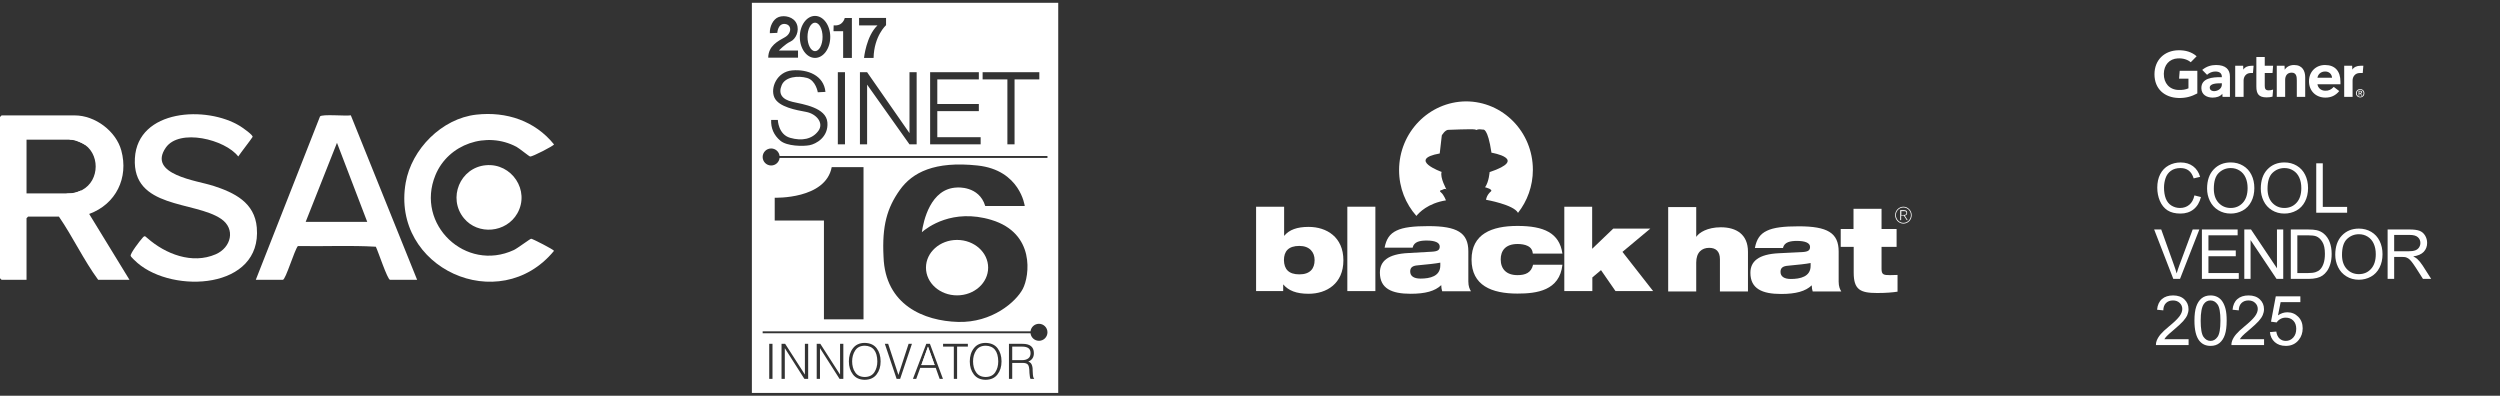
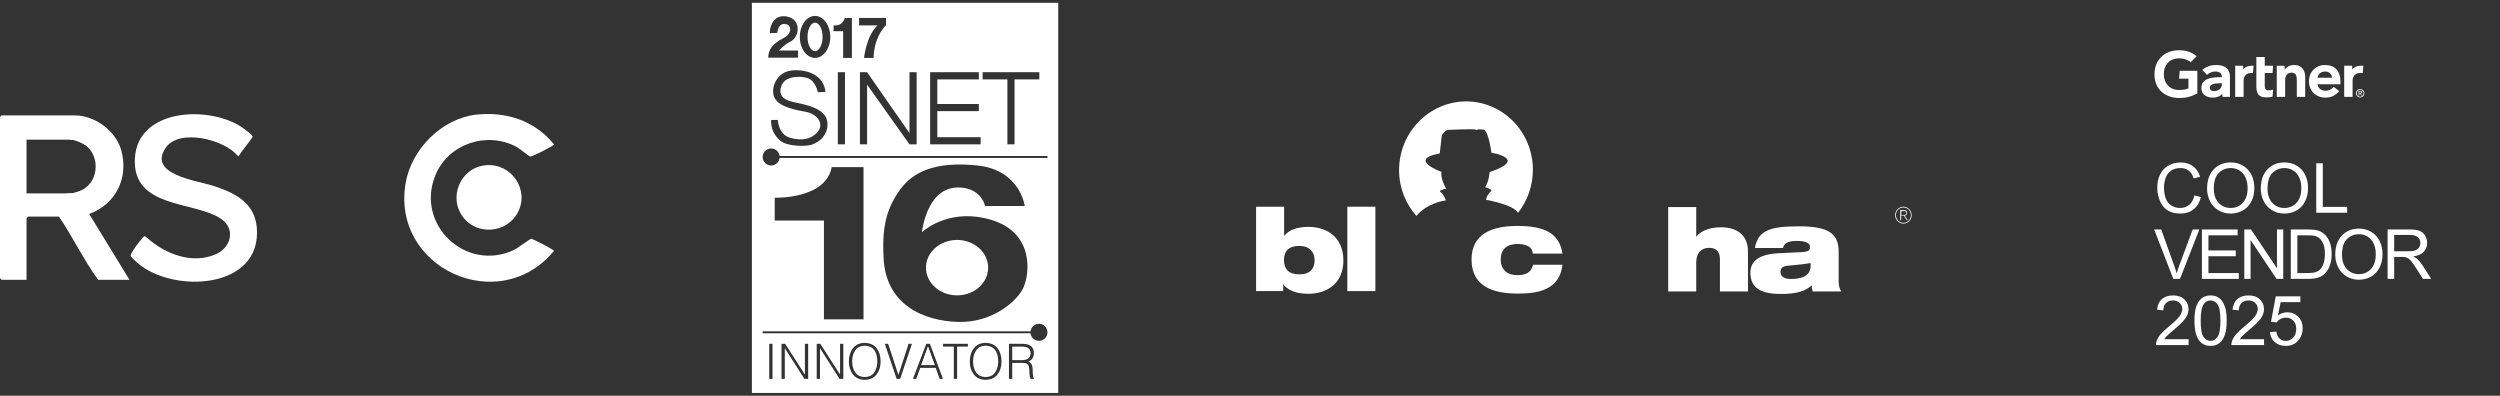
<svg xmlns="http://www.w3.org/2000/svg" width="398" height="63" viewBox="0 0 398 63" fill="none">
  <rect x="0" y="0" width="398" height="63" fill="#333333" stroke="none" />
  <path d="M77.351 26.304C73.235 26.678 71.244 31.544 73.843 34.728C76.094 37.486 80.602 37.069 82.361 33.966C84.415 30.344 81.477 25.93 77.351 26.304Z" fill="white" />
  <path d="M84.561 38.006C84.397 38.011 82.368 39.542 81.814 39.8C74.135 43.374 66.099 35.733 69.316 27.893C71.36 22.91 77.462 20.838 82.23 23.378C82.698 23.628 84.234 24.904 84.404 24.921C84.763 24.956 88.192 23.2 88.196 22.987C85.173 19.24 80.616 17.715 75.828 18.25C70.333 18.866 65.531 23.735 64.59 29.07C62.189 42.681 79.482 50.524 88.199 39.934C88.152 39.734 84.768 37.998 84.561 38.005V38.006Z" fill="white" />
  <path d="M19.309 23.947C18.47 20.88 15.149 18.373 11.912 18.373H0.253C0.235 18.373 0 18.606 0 18.625V44.295C0 44.313 0.235 44.547 0.253 44.547H4.224V34.731C4.224 34.713 4.459 34.48 4.478 34.48H9.378C11.61 37.736 13.304 41.377 15.629 44.547H20.614L14.197 34.06C18.466 32.502 20.506 28.309 19.309 23.947ZM13.064 30.255C12.896 30.344 11.814 30.789 11.743 30.789H4.224V22.232H11.743C11.814 22.232 12.896 22.675 13.064 22.765C15.967 24.299 15.944 28.733 13.064 30.257V30.255Z" fill="white" />
-   <path d="M50.945 18.539L40.723 44.545H45.031C45.472 44.545 46.882 39.795 47.425 39.169C51.552 39.25 55.752 39.035 59.833 39.278C60.179 39.948 61.688 44.543 62.097 44.543H66.405L55.852 18.359C55.061 18.51 51.288 18.128 50.945 18.539ZM48.664 35.319L53.647 22.733L58.464 35.319H48.664Z" fill="white" />
  <path d="M40.885 36.243C40.547 32.231 37.331 30.676 33.92 29.569C31.443 28.765 23.432 27.812 26.384 23.519C28.537 20.388 35.834 22.188 37.929 24.913C38.389 24.225 39.898 22.302 40.207 21.807C40.371 21.546 38.651 20.339 38.233 20.083C32.896 16.782 21.918 17.366 21.474 25.19C21.016 33.258 30.97 31.963 35.197 34.842C37.553 36.446 36.799 39.416 34.342 40.481C30.584 42.112 26.335 40.436 23.474 37.917C23.337 37.797 23.175 37.666 23.157 37.652C22.949 37.498 22.765 37.792 22.643 37.924C22.288 38.307 20.703 40.36 20.801 40.736C20.85 40.924 21.663 41.671 21.881 41.859C27.612 46.8 41.709 46.056 40.883 36.245L40.885 36.243Z" fill="white" />
  <path d="M10.779 21.396L11.102 22.232C11.102 22.232 11.979 22.168 13.503 23.035C15.027 23.903 12.741 21.181 12.741 21.181L10.777 21.396H10.779Z" fill="white" />
  <path d="M12.863 30.349C12.863 30.349 11.905 30.789 10.955 30.789C10.005 30.789 10.891 31.46 10.891 31.46L13.846 31.7L12.863 30.351V30.349Z" fill="white" />
  <g clip-path="url(#clip0_10607_2923)">
    <path d="M156.906 55.036C156.22 55.048 155.717 55.3 155.398 55.79C155.074 56.278 154.91 56.86 154.91 57.537C154.91 57.862 154.951 58.176 155.031 58.476C155.104 58.774 155.224 59.036 155.39 59.263C155.71 59.755 156.22 60.007 156.922 60.018C157.62 60.007 158.129 59.755 158.448 59.263C158.763 58.783 158.921 58.208 158.921 57.535C158.897 55.901 158.226 55.066 156.906 55.034V55.036Z" fill="white" />
    <path d="M146.676 58.118H148.796L147.736 55.184L146.676 58.118Z" fill="white" />
    <path d="M137.656 55.036C136.97 55.048 136.467 55.3 136.148 55.79C135.824 56.278 135.66 56.86 135.66 57.537C135.66 57.862 135.701 58.176 135.781 58.476C135.854 58.774 135.974 59.036 136.14 59.263C136.46 59.755 136.97 60.007 137.672 60.018C138.37 60.007 138.879 59.755 139.198 59.263C139.513 58.783 139.671 58.208 139.671 57.535C139.647 55.901 138.976 55.066 137.656 55.034V55.036Z" fill="white" />
    <path d="M129.754 8.146C130.416 8.146 130.952 7.13 130.952 5.877C130.952 4.624 130.416 3.608 129.754 3.608C129.092 3.608 128.555 4.624 128.555 5.877C128.555 7.13 129.091 8.146 129.754 8.146Z" fill="white" />
    <path d="M152.364 47.023C155.098 47.023 157.314 45.047 157.314 42.61C157.314 40.172 155.098 38.196 152.364 38.196C149.63 38.196 147.414 40.172 147.414 42.61C147.414 45.047 149.63 47.023 152.364 47.023Z" fill="white" />
    <path d="M164.068 56.225C164.068 56.017 164.033 55.845 163.962 55.705C163.891 55.565 163.794 55.459 163.669 55.387C163.421 55.246 163.117 55.178 162.758 55.183H161.145V57.334H162.729C163.118 57.334 163.436 57.246 163.685 57.069C163.934 56.891 164.063 56.61 164.068 56.223V56.225Z" fill="white" />
    <path d="M119.699 0.45V62.55H168.47V0.45H119.699ZM156.431 11.496H165.461V12.637H161.517V22.982H160.376V12.637H156.432V11.496H156.431ZM148.077 21.841V11.496H155.831V12.637H149.218V16.552H155.831V17.693H149.218V21.84H156.12V22.98H148.076V21.84L148.077 21.841ZM144.791 11.496H145.931V22.982H144.791L138.043 13.473V22.982H136.902V11.496H138.043L144.791 21.193V11.496ZM136.766 2.86H141.059V4.006C141.059 4.006 139.15 5.712 139.073 9.218H137.552C137.552 9.218 137.901 5.747 139.692 4.046H136.766V2.86ZM132.719 4.034C134.214 4.202 134.485 2.861 134.485 2.861H135.62V9.22H134.228V4.962H132.693L132.719 4.034ZM134.523 11.496V22.982H133.382V11.496H134.523ZM129.753 2.534C131.092 2.534 132.177 4.031 132.177 5.877C132.177 7.723 131.092 9.22 129.753 9.22C128.414 9.22 127.33 7.723 127.33 5.877C127.33 4.031 128.414 2.534 129.753 2.534ZM128.355 17.82C126.789 17.53 123.986 17.046 123.289 15.539C122.592 14.03 123.657 11.421 126.112 11.207C128.567 10.993 131.159 11.999 131.41 14.63L130.193 14.688C130.193 14.688 129.884 12.793 128.472 12.406C127.06 12.02 125.031 12.194 124.451 13.547C123.871 14.901 124.47 15.828 126.171 16.216C127.872 16.602 131.527 17.125 131.721 19.483C131.915 21.841 129.903 22.924 128.878 23.118C127.852 23.312 125.296 23.292 124.236 22.403C123.174 21.514 122.71 20.373 122.768 19.097H123.831C123.831 19.097 123.889 21.397 125.784 21.94C127.678 22.482 129.302 22.152 130.27 20.857C131.236 19.562 129.921 18.111 128.355 17.821V17.82ZM124.958 3.814C123.824 3.711 123.746 5.232 123.746 5.232L122.56 5.283C122.509 4.277 123.05 3.04 123.978 2.705C124.907 2.371 126.376 2.679 126.839 3.809C127.303 4.939 126.685 6.237 125.833 6.625C124.982 7.011 124.004 8.043 124.004 8.043H127.045V9.177H122.301C122.327 7.295 123.848 6.548 124.957 5.928C126.065 5.309 126.091 3.917 124.957 3.814H124.958ZM122.981 60.317H122.46V54.736H122.981V60.317ZM128.66 60.317H128.057L124.957 55.448H124.941V60.317H124.42V54.736H124.996L128.124 59.613H128.139V54.736H128.66V60.317ZM134.259 60.317H133.657L130.556 55.448H130.541V60.317H130.02V54.736H130.596L133.723 59.613H133.738V54.736H134.259V60.317ZM139.561 59.598C139.134 60.166 138.502 60.455 137.663 60.464C136.83 60.454 136.201 60.166 135.78 59.598C135.353 59.038 135.141 58.35 135.141 57.536C135.141 56.723 135.356 56.002 135.788 55.449C136.215 54.886 136.831 54.6 137.639 54.589C138.494 54.6 139.135 54.883 139.562 55.44C139.983 55.993 140.195 56.691 140.195 57.533C140.195 58.376 139.985 59.036 139.562 59.596L139.561 59.598ZM143.302 60.317H142.741L140.865 54.736H141.396L143.028 59.696L144.648 54.736H145.18L143.303 60.317H143.302ZM149.592 60.317L148.968 58.563H146.502L145.863 60.317H145.339L147.464 54.736H148.044L150.118 60.317H149.594H149.592ZM154.084 55.184H152.37V60.319H151.849V55.184H150.137V54.737H154.084V55.184ZM158.809 59.598C158.381 60.166 157.75 60.455 156.911 60.464C156.078 60.454 155.449 60.166 155.028 59.598C154.601 59.038 154.389 58.35 154.389 57.536C154.389 56.723 154.604 56.002 155.036 55.449C155.463 54.886 156.079 54.6 156.887 54.589C157.742 54.6 158.383 54.883 158.81 55.44C159.231 55.993 159.443 56.691 159.443 57.533C159.443 58.376 159.233 59.036 158.81 59.596L158.809 59.598ZM164.629 60.317H164.054C164.002 60.214 163.967 60.08 163.948 59.916C163.924 59.754 163.904 59.583 163.889 59.401C163.884 59.212 163.877 59.035 163.867 58.868C163.851 58.704 163.833 58.569 163.813 58.467C163.784 58.31 163.739 58.188 163.678 58.099C163.615 58.005 163.533 57.936 163.434 57.891C163.339 57.846 163.234 57.814 163.121 57.797C163.06 57.786 163 57.782 162.942 57.782H161.146V60.319H160.625V54.737H162.747C163.967 54.725 164.582 55.213 164.593 56.202C164.604 56.864 164.307 57.318 163.702 57.565C163.871 57.623 164.004 57.703 164.099 57.803C164.19 57.914 164.257 58.039 164.296 58.177C164.343 58.317 164.373 58.464 164.389 58.62C164.404 58.774 164.408 58.925 164.404 59.074C164.419 59.483 164.443 59.774 164.478 59.945C164.516 60.108 164.566 60.214 164.631 60.263V60.316L164.629 60.317ZM165.402 54.254C164.707 54.254 164.134 53.73 164.058 53.056H121.414V52.747H164.058C164.136 52.073 164.707 51.549 165.402 51.549C166.15 51.549 166.756 52.155 166.756 52.903C166.756 53.651 166.15 54.257 165.402 54.257V54.254ZM123.334 35.112V31.477C123.334 31.477 131.436 31.761 132.409 26.605H137.472V50.839H131.171V35.112H123.334ZM157.829 35.009C164.841 37.124 163.913 43.929 162.83 45.992C161.747 48.055 157.932 51.405 152.518 51.251C147.105 51.096 140.916 48.57 140.659 40.886C140.401 35.936 141.225 33.101 143.237 30.264C145.248 27.429 148.806 25.623 155.611 26.346C162.418 27.068 163.139 32.79 163.139 32.79H156.849C155.869 29.541 152.362 29.852 152.362 29.852C148.115 29.981 147.01 35.211 146.758 36.966C147.611 36.223 151.632 33.14 157.829 35.008V35.009ZM166.756 25.148H124.111C124.034 25.822 123.463 26.346 122.768 26.346C122.02 26.346 121.414 25.74 121.414 24.992C121.414 24.243 122.02 23.637 122.768 23.637C123.463 23.637 124.036 24.162 124.111 24.836H166.756V25.145V25.148Z" fill="white" />
    <path d="M146.676 58.118L147.736 55.183L148.796 58.118H146.676Z" fill="white" />
  </g>
  <g clip-path="url(#clip1_10607_2923)">
    <path d="M265.574 32.969H270.038V37.681H270.068C270.487 37.038 271.805 36.182 273.962 36.182C276.419 36.182 278.276 37.314 278.276 40.068V46.402H273.812V41.261C273.812 40.007 273.153 39.456 272.105 39.456C270.937 39.456 270.038 40.16 270.038 41.812V46.402H265.574V32.969Z" fill="white" />
    <path d="M279.383 39.456C279.653 38.079 280.192 37.253 281.3 36.733C282.379 36.212 283.996 36.029 286.363 36.029C290.916 36.029 292.714 37.069 292.714 40.037V44.842C292.714 45.606 292.924 46.066 293.133 46.402H288.58C288.49 46.127 288.43 45.79 288.43 45.423C287.441 46.371 285.914 46.8 283.547 46.8C280.551 46.8 278.664 45.974 278.664 43.434C278.664 41.629 279.922 40.466 283.218 40.313L286.962 40.129C287.861 40.068 288.16 39.854 288.16 39.303C288.16 38.66 287.352 38.354 286.093 38.354C285.075 38.354 284.056 38.507 283.847 39.486H279.383V39.456ZM288.25 41.873C287.501 42.026 286.243 42.149 284.655 42.302C283.847 42.363 283.457 42.638 283.457 43.281C283.457 43.985 283.996 44.413 285.105 44.413C286.603 44.413 288.25 44.046 288.25 42.332V41.873Z" fill="white" />
-     <path d="M293.012 36.457H295.079V33.244H299.542V36.457H301.939V39.303H299.542V42.822C299.542 43.74 299.902 43.801 300.89 43.801C301.25 43.801 301.669 43.77 302.089 43.77V46.433C301.31 46.555 300.231 46.647 298.853 46.647C296.157 46.647 295.109 46.127 295.109 43.403V39.303H293.042V36.457H293.012Z" fill="white" />
    <path d="M230.194 31.898C230.194 31.898 229.864 31.01 229.415 30.643C228.965 30.307 229.565 30.245 229.565 30.245C229.565 30.245 230.104 29.909 230.284 30.184C230.284 30.184 229.205 28.256 229.505 27.369C229.505 27.369 223.963 25.38 229.205 24.431L229.535 21.555C229.535 21.555 230.074 20.606 230.643 20.668C230.643 20.668 234.298 20.515 234.777 20.606L235.107 20.698C235.107 20.698 235.167 20.484 236.125 20.637C236.125 20.637 236.844 20.3 237.443 24.309C237.443 24.309 243.435 25.288 237.144 27.4C237.144 27.4 237.054 28.899 236.425 29.817C236.425 29.817 237.893 30.154 237.264 30.551C237.264 30.551 236.694 31.041 236.574 31.806C236.574 31.806 240.978 32.571 241.667 33.887C243.135 32.02 244.034 29.633 244.034 27.032C244.034 21.004 239.271 16.139 233.369 16.139C227.498 16.2 222.734 21.065 222.734 27.094C222.734 29.909 223.783 32.449 225.49 34.376C225.91 33.856 227.318 32.357 230.194 31.898Z" fill="white" />
    <path d="M199.969 32.908H204.432V37.528H204.462C205.241 36.58 206.499 36.121 208.327 36.121C211.203 36.121 213.869 37.742 213.869 41.445C213.869 45.148 211.203 46.769 208.327 46.769C206.35 46.769 205.121 46.249 204.313 45.301H204.283V46.341H199.969V32.908ZM206.859 43.679C208.596 43.679 209.285 42.73 209.285 41.414C209.285 40.129 208.477 39.15 206.859 39.15C205.121 39.15 204.402 40.007 204.402 41.414C204.432 42.853 205.151 43.679 206.859 43.679Z" fill="white" />
    <path d="M214.496 32.908H218.96V46.341H214.496V32.908Z" fill="white" />
-     <path d="M220.429 39.425C220.698 38.048 221.237 37.222 222.346 36.702C223.424 36.182 225.042 35.998 227.409 35.998C231.962 35.998 233.759 37.039 233.759 40.007V44.811C233.759 45.576 233.969 46.035 234.179 46.372H229.595C229.506 46.066 229.446 45.76 229.446 45.392C228.457 46.341 226.929 46.769 224.563 46.769C221.567 46.769 219.68 45.943 219.68 43.403C219.68 41.598 220.938 40.435 224.233 40.282L228.008 40.068C228.906 40.007 229.206 39.793 229.206 39.242C229.206 38.599 228.397 38.293 227.139 38.293C226.12 38.293 225.102 38.446 224.892 39.425H220.429ZM229.296 41.812C228.547 41.965 227.289 42.088 225.701 42.241C224.892 42.302 224.503 42.577 224.503 43.22C224.503 43.924 225.042 44.352 226.15 44.352C227.648 44.352 229.296 43.985 229.296 42.271V41.812Z" fill="white" />
    <path d="M244.036 40.404C243.976 39.792 243.706 39.395 243.197 39.15C242.777 38.936 242.178 38.844 241.609 38.844C239.602 38.844 238.913 39.976 238.913 41.292C238.913 42.822 239.812 43.801 241.579 43.801C242.837 43.801 243.766 43.434 244.065 42.149H248.739C248.289 46.28 244.635 46.739 241.579 46.739C237.475 46.739 234.27 45.453 234.27 41.322C234.27 37.253 237.475 35.968 241.579 35.968C245.773 35.968 248.259 37.069 248.739 40.374H244.036V40.404Z" fill="white" />
-     <path d="M249.008 32.908H253.471V39.609L256.827 36.396H262.728L258.294 40.099L263.177 46.341H257.186L254.879 43.006L253.501 44.168V46.341H249.038V32.908H249.008Z" fill="white" />
    <path d="M303.021 32.908C303.74 32.908 304.339 33.52 304.339 34.254C304.339 35.019 303.74 35.6 303.021 35.6C302.302 35.6 301.703 34.988 301.703 34.254C301.703 33.52 302.302 32.908 303.021 32.908ZM303.021 35.478C303.68 35.478 304.22 34.927 304.22 34.254C304.22 33.581 303.68 33.03 303.021 33.03C302.362 33.03 301.823 33.581 301.823 34.254C301.853 34.958 302.392 35.478 303.021 35.478ZM302.512 33.458H303.111C303.411 33.458 303.62 33.55 303.62 33.887C303.62 34.162 303.471 34.285 303.231 34.315L303.71 35.05H303.56L303.081 34.315H302.662V35.05H302.512V33.458ZM302.662 34.223H302.991C303.291 34.223 303.501 34.193 303.501 33.917C303.501 33.673 303.351 33.611 303.141 33.611H302.692V34.223H302.662Z" fill="white" />
  </g>
  <g clip-path="url(#clip2_10607_2923)">
    <mask id="mask0_10607_2923" style="mask-type:luminance" maskUnits="userSpaceOnUse" x="282" y="-9" width="120" height="90">
      <path d="M282.805 80.765H401.384V-8.17H282.805V80.765Z" fill="white" />
    </mask>
    <g mask="url(#mask0_10607_2923)">
      <path d="M376.244 10.47L376.148 11.625H375.676C374.923 11.625 374.531 12.229 374.531 12.808V15.417H373.196V10.47H374.461L374.49 11.087C374.755 10.664 375.219 10.47 375.792 10.47H376.244ZM366.988 15.417H365.652V12.802C365.652 12.254 365.605 11.565 364.834 11.565C364.093 11.565 363.797 12.1 363.797 12.723V15.417H362.461V10.47H363.7L363.728 11.102C363.993 10.679 364.488 10.349 365.217 10.349C366.563 10.349 366.988 11.31 366.988 12.311V15.417ZM361.879 14.261L361.785 15.387C361.465 15.473 361.18 15.504 360.836 15.504C359.577 15.504 359.212 14.926 359.212 13.766V9.075H360.548V10.47H361.878L361.785 11.625H360.548V13.665C360.548 14.131 360.676 14.383 361.153 14.383C361.361 14.383 361.592 14.358 361.879 14.261ZM358.773 10.47L358.67 11.625H358.307C357.555 11.625 357.181 12.228 357.181 12.808V15.417H355.845V10.47H357.11L357.136 11.087C357.403 10.664 357.867 10.47 358.441 10.47H358.773ZM349.815 14.869C348.909 15.354 348.004 15.633 346.808 15.598C344.591 15.531 342.992 14.154 342.992 11.829C342.992 9.515 344.607 8.036 346.809 8.001C347.925 7.984 348.924 8.267 349.705 8.956L348.765 9.908C348.281 9.496 347.571 9.255 346.721 9.294C345.335 9.358 344.5 10.365 344.481 11.75C344.463 13.251 345.383 14.284 346.822 14.322C347.498 14.339 347.983 14.248 348.403 14.06V12.526H346.908L347.009 11.268H349.815V14.869ZM372.6 13.413H368.936C369.041 14.046 369.538 14.426 370.156 14.443C370.758 14.459 371.095 14.278 371.535 13.832L372.406 14.497C371.787 15.26 371.043 15.538 370.196 15.538C368.707 15.538 367.591 14.496 367.591 12.943C367.591 11.392 368.701 10.349 370.141 10.349C371.727 10.349 372.6 11.31 372.6 13.017V13.413ZM371.261 12.379C371.22 11.754 370.752 11.359 370.107 11.384C369.458 11.409 369.026 11.832 368.936 12.379H371.261ZM355.004 12.177V15.417H353.826L353.796 14.929C353.435 15.377 352.848 15.538 352.244 15.538C351.334 15.538 350.475 15.089 350.457 14.044C350.43 12.402 352.305 12.286 353.483 12.286H353.718V12.221C353.718 11.678 353.359 11.384 352.682 11.384C352.196 11.384 351.717 11.579 351.363 11.911L350.592 11.128C351.292 10.561 352.02 10.349 352.796 10.349C354.328 10.349 355.004 11.057 355.004 12.177ZM353.718 13.259H353.532C352.9 13.261 351.789 13.292 351.793 13.953C351.799 14.885 353.718 14.589 353.718 13.465V13.259ZM375.202 14.841C375.202 14.526 375.44 14.289 375.744 14.289C376.045 14.289 376.283 14.526 376.283 14.841C376.283 15.162 376.045 15.398 375.744 15.398C375.44 15.398 375.202 15.162 375.202 14.841ZM375.744 15.509C376.107 15.509 376.416 15.227 376.416 14.841C376.416 14.459 376.107 14.178 375.744 14.178C375.378 14.178 375.068 14.459 375.068 14.841C375.068 15.227 375.378 15.509 375.744 15.509ZM375.603 14.895H375.737L375.939 15.227H376.07L375.852 14.889C375.964 14.875 376.051 14.815 376.051 14.678C376.051 14.526 375.961 14.459 375.779 14.459H375.487V15.227H375.603V14.895ZM375.603 14.796V14.558H375.762C375.843 14.558 375.929 14.576 375.929 14.671C375.929 14.789 375.841 14.796 375.743 14.796H375.603Z" fill="white" />
    </g>
  </g>
  <path d="M380.109 44.399V36.532H383.598C384.299 36.532 384.832 36.603 385.197 36.746C385.562 36.886 385.853 37.134 386.072 37.492C386.29 37.85 386.399 38.245 386.399 38.678C386.399 39.236 386.218 39.707 385.857 40.09C385.496 40.472 384.938 40.716 384.183 40.819C384.458 40.952 384.667 41.082 384.811 41.211C385.115 41.49 385.403 41.839 385.675 42.258L387.043 44.399H385.734L384.692 42.762C384.388 42.29 384.138 41.928 383.941 41.678C383.744 41.428 383.567 41.252 383.41 41.152C383.256 41.052 383.099 40.982 382.938 40.943C382.82 40.918 382.626 40.905 382.358 40.905H381.151V44.399H380.109ZM381.151 40.004H383.388C383.864 40.004 384.236 39.955 384.505 39.859C384.773 39.759 384.977 39.601 385.116 39.386C385.256 39.168 385.326 38.932 385.326 38.678C385.326 38.306 385.19 38 384.918 37.761C384.65 37.521 384.224 37.401 383.641 37.401H381.151V40.004Z" fill="white" />
  <path d="M371.773 40.567C371.773 39.261 372.124 38.24 372.825 37.503C373.527 36.762 374.432 36.392 375.541 36.392C376.267 36.392 376.922 36.566 377.505 36.913C378.088 37.26 378.532 37.744 378.836 38.367C379.144 38.986 379.297 39.689 379.297 40.476C379.297 41.274 379.136 41.988 378.814 42.617C378.492 43.247 378.036 43.725 377.446 44.05C376.856 44.372 376.219 44.533 375.535 44.533C374.795 44.533 374.133 44.354 373.55 43.996C372.967 43.639 372.525 43.15 372.224 42.531C371.924 41.912 371.773 41.258 371.773 40.567ZM372.847 40.583C372.847 41.531 373.101 42.279 373.609 42.827C374.12 43.37 374.761 43.642 375.53 43.642C376.314 43.642 376.958 43.367 377.462 42.816C377.97 42.265 378.224 41.483 378.224 40.471C378.224 39.83 378.115 39.272 377.897 38.796C377.682 38.317 377.365 37.947 376.947 37.685C376.532 37.421 376.065 37.288 375.546 37.288C374.809 37.288 374.174 37.542 373.641 38.05C373.112 38.555 372.847 39.399 372.847 40.583Z" fill="white" />
  <path d="M364.695 44.399V36.532H367.405C368.017 36.532 368.484 36.569 368.806 36.644C369.257 36.748 369.642 36.936 369.96 37.208C370.375 37.558 370.684 38.007 370.888 38.555C371.096 39.099 371.2 39.721 371.2 40.422C371.2 41.02 371.13 41.549 370.99 42.011C370.851 42.472 370.672 42.855 370.454 43.159C370.235 43.46 369.996 43.698 369.735 43.873C369.477 44.045 369.164 44.175 368.795 44.265C368.43 44.354 368.01 44.399 367.534 44.399H364.695ZM365.736 43.471H367.416C367.935 43.471 368.341 43.422 368.634 43.326C368.931 43.229 369.168 43.093 369.343 42.918C369.59 42.671 369.781 42.34 369.917 41.925C370.057 41.506 370.126 41 370.126 40.406C370.126 39.583 369.99 38.952 369.718 38.512C369.45 38.068 369.123 37.771 368.736 37.621C368.457 37.514 368.008 37.46 367.389 37.46H365.736V43.471Z" fill="white" />
  <path d="M357.293 44.399V36.532H358.361L362.493 42.709V36.532H363.491V44.399H362.423L358.291 38.217V44.399H357.293Z" fill="white" />
  <path d="M350.543 44.399V36.532H356.232V37.46H351.584V39.87H355.936V40.793H351.584V43.471H356.414V44.399H350.543Z" fill="white" />
  <path d="M345.99 44.399L342.941 36.532H344.068L346.113 42.247C346.278 42.705 346.415 43.134 346.526 43.535C346.648 43.106 346.789 42.676 346.95 42.247L349.075 36.532H350.138L347.058 44.399H345.99Z" fill="white" />
  <path d="M368.746 33.866V25.999H369.787V32.938H373.662V33.866H368.746Z" fill="white" />
  <path d="M359.918 30.034C359.918 28.729 360.269 27.707 360.97 26.97C361.671 26.229 362.576 25.859 363.685 25.859C364.412 25.859 365.066 26.033 365.65 26.38C366.233 26.727 366.676 27.212 366.98 27.834C367.288 28.453 367.442 29.156 367.442 29.943C367.442 30.741 367.281 31.455 366.959 32.084C366.637 32.714 366.181 33.192 365.59 33.517C365 33.839 364.363 34 363.68 34C362.939 34 362.277 33.821 361.694 33.464C361.111 33.106 360.669 32.617 360.369 31.999C360.068 31.38 359.918 30.725 359.918 30.034ZM360.991 30.05C360.991 30.999 361.245 31.746 361.753 32.294C362.265 32.837 362.905 33.109 363.675 33.109C364.458 33.109 365.102 32.834 365.607 32.283C366.115 31.732 366.369 30.95 366.369 29.938C366.369 29.297 366.26 28.739 366.041 28.263C365.827 27.784 365.51 27.414 365.091 27.152C364.676 26.888 364.209 26.755 363.691 26.755C362.954 26.755 362.319 27.009 361.786 27.517C361.256 28.022 360.991 28.866 360.991 30.05Z" fill="white" />
  <path d="M351.367 30.034C351.367 28.729 351.718 27.707 352.419 26.97C353.12 26.229 354.025 25.859 355.135 25.859C355.861 25.859 356.516 26.033 357.099 26.38C357.682 26.727 358.126 27.212 358.43 27.834C358.737 28.453 358.891 29.156 358.891 29.943C358.891 30.741 358.73 31.455 358.408 32.084C358.086 32.714 357.63 33.192 357.04 33.517C356.449 33.839 355.813 34 355.129 34C354.389 34 353.727 33.821 353.144 33.464C352.56 33.106 352.119 32.617 351.818 31.999C351.517 31.38 351.367 30.725 351.367 30.034ZM352.441 30.05C352.441 30.999 352.695 31.746 353.203 32.294C353.714 32.837 354.355 33.109 355.124 33.109C355.907 33.109 356.551 32.834 357.056 32.283C357.564 31.732 357.818 30.95 357.818 29.938C357.818 29.297 357.709 28.739 357.491 28.263C357.276 27.784 356.959 27.414 356.541 27.152C356.126 26.888 355.659 26.755 355.14 26.755C354.403 26.755 353.768 27.009 353.235 27.517C352.705 28.022 352.441 28.866 352.441 30.05Z" fill="white" />
  <path d="M349.352 31.108L350.393 31.371C350.174 32.226 349.781 32.879 349.212 33.33C348.647 33.777 347.954 34 347.135 34C346.287 34 345.597 33.829 345.064 33.485C344.534 33.138 344.13 32.637 343.851 31.983C343.575 31.328 343.438 30.625 343.438 29.873C343.438 29.054 343.593 28.34 343.904 27.732C344.219 27.12 344.665 26.657 345.241 26.342C345.82 26.024 346.457 25.864 347.151 25.864C347.938 25.864 348.6 26.065 349.137 26.466C349.674 26.866 350.047 27.43 350.258 28.156L349.233 28.398C349.051 27.825 348.786 27.408 348.439 27.147C348.092 26.886 347.656 26.755 347.13 26.755C346.525 26.755 346.019 26.9 345.611 27.19C345.207 27.48 344.922 27.87 344.758 28.36C344.593 28.847 344.511 29.349 344.511 29.868C344.511 30.537 344.607 31.122 344.801 31.623C344.997 32.12 345.302 32.492 345.713 32.739C346.124 32.986 346.57 33.109 347.049 33.109C347.632 33.109 348.126 32.941 348.53 32.605C348.935 32.269 349.208 31.77 349.352 31.108Z" fill="white" />
  <path d="M361.371 52.871L362.385 52.785C362.461 53.279 362.634 53.651 362.906 53.901C363.181 54.148 363.512 54.272 363.899 54.272C364.364 54.272 364.757 54.096 365.079 53.746C365.401 53.395 365.562 52.93 365.562 52.35C365.562 51.8 365.407 51.365 365.096 51.046C364.788 50.728 364.384 50.569 363.883 50.569C363.571 50.569 363.291 50.64 363.04 50.783C362.79 50.923 362.593 51.105 362.45 51.331L361.543 51.213L362.305 47.172H366.217V48.095H363.078L362.654 50.209C363.126 49.88 363.622 49.715 364.14 49.715C364.827 49.715 365.407 49.953 365.879 50.429C366.351 50.905 366.587 51.517 366.587 52.265C366.587 52.977 366.38 53.592 365.965 54.111C365.46 54.748 364.772 55.066 363.899 55.066C363.183 55.066 362.598 54.866 362.144 54.465C361.693 54.064 361.435 53.533 361.371 52.871Z" fill="white" />
  <path d="M360.439 54.003V54.932H355.239C355.232 54.699 355.27 54.476 355.352 54.261C355.484 53.907 355.695 53.558 355.985 53.215C356.278 52.871 356.701 52.474 357.252 52.023C358.107 51.322 358.685 50.767 358.985 50.359C359.286 49.948 359.436 49.56 359.436 49.195C359.436 48.812 359.298 48.49 359.023 48.229C358.751 47.964 358.395 47.832 357.955 47.832C357.49 47.832 357.117 47.971 356.838 48.25C356.559 48.529 356.418 48.916 356.414 49.41L355.422 49.308C355.49 48.567 355.745 48.004 356.189 47.617C356.633 47.227 357.228 47.032 357.976 47.032C358.731 47.032 359.329 47.241 359.769 47.66C360.209 48.079 360.429 48.597 360.429 49.216C360.429 49.531 360.364 49.841 360.235 50.145C360.107 50.449 359.892 50.769 359.591 51.105C359.295 51.442 358.799 51.903 358.105 52.49C357.525 52.977 357.153 53.307 356.989 53.483C356.824 53.654 356.688 53.828 356.581 54.003H360.439Z" fill="white" />
  <path d="M349.355 51.052C349.355 50.121 349.45 49.374 349.64 48.809C349.833 48.24 350.118 47.801 350.493 47.494C350.872 47.186 351.348 47.032 351.921 47.032C352.343 47.032 352.713 47.118 353.032 47.29C353.35 47.458 353.613 47.703 353.821 48.025C354.028 48.343 354.191 48.733 354.309 49.195C354.427 49.653 354.486 50.272 354.486 51.052C354.486 51.975 354.391 52.721 354.202 53.29C354.012 53.855 353.727 54.293 353.348 54.604C352.973 54.912 352.497 55.066 351.921 55.066C351.162 55.066 350.567 54.794 350.134 54.25C349.615 53.596 349.355 52.529 349.355 51.052ZM350.348 51.052C350.348 52.343 350.499 53.204 350.799 53.633C351.103 54.059 351.477 54.272 351.921 54.272C352.364 54.272 352.736 54.057 353.037 53.628C353.341 53.198 353.493 52.34 353.493 51.052C353.493 49.757 353.341 48.896 353.037 48.47C352.736 48.045 352.361 47.832 351.91 47.832C351.466 47.832 351.112 48.02 350.847 48.395C350.515 48.875 350.348 49.76 350.348 51.052Z" fill="white" />
  <path d="M348.424 54.003V54.932H343.224C343.216 54.699 343.254 54.476 343.336 54.261C343.469 53.907 343.68 53.558 343.969 53.215C344.263 52.871 344.685 52.474 345.236 52.023C346.091 51.322 346.669 50.767 346.969 50.359C347.27 49.948 347.42 49.56 347.42 49.195C347.42 48.812 347.282 48.49 347.007 48.229C346.735 47.964 346.379 47.832 345.939 47.832C345.474 47.832 345.102 47.971 344.823 48.25C344.544 48.529 344.402 48.916 344.399 49.41L343.406 49.308C343.474 48.567 343.73 48.004 344.173 47.617C344.617 47.227 345.213 47.032 345.96 47.032C346.715 47.032 347.313 47.241 347.753 47.66C348.193 48.079 348.413 48.597 348.413 49.216C348.413 49.531 348.349 49.841 348.22 50.145C348.091 50.449 347.876 50.769 347.576 51.105C347.279 51.442 346.783 51.903 346.089 52.49C345.51 52.977 345.138 53.307 344.973 53.483C344.808 53.654 344.673 53.828 344.565 54.003H348.424Z" fill="white" />
  <defs>
    <clipPath id="clip0_10607_2923">
      <rect width="48.771" height="62.1" fill="white" transform="translate(119.699 0.45)" />
    </clipPath>
    <clipPath id="clip1_10607_2923">
      <rect width="104.4" height="30.6" fill="white" transform="translate(199.969 16.2)" />
    </clipPath>
    <clipPath id="clip2_10607_2923">
      <rect width="33.583" height="7.724" fill="white" transform="translate(342.895 7.915)" />
    </clipPath>
  </defs>
</svg>